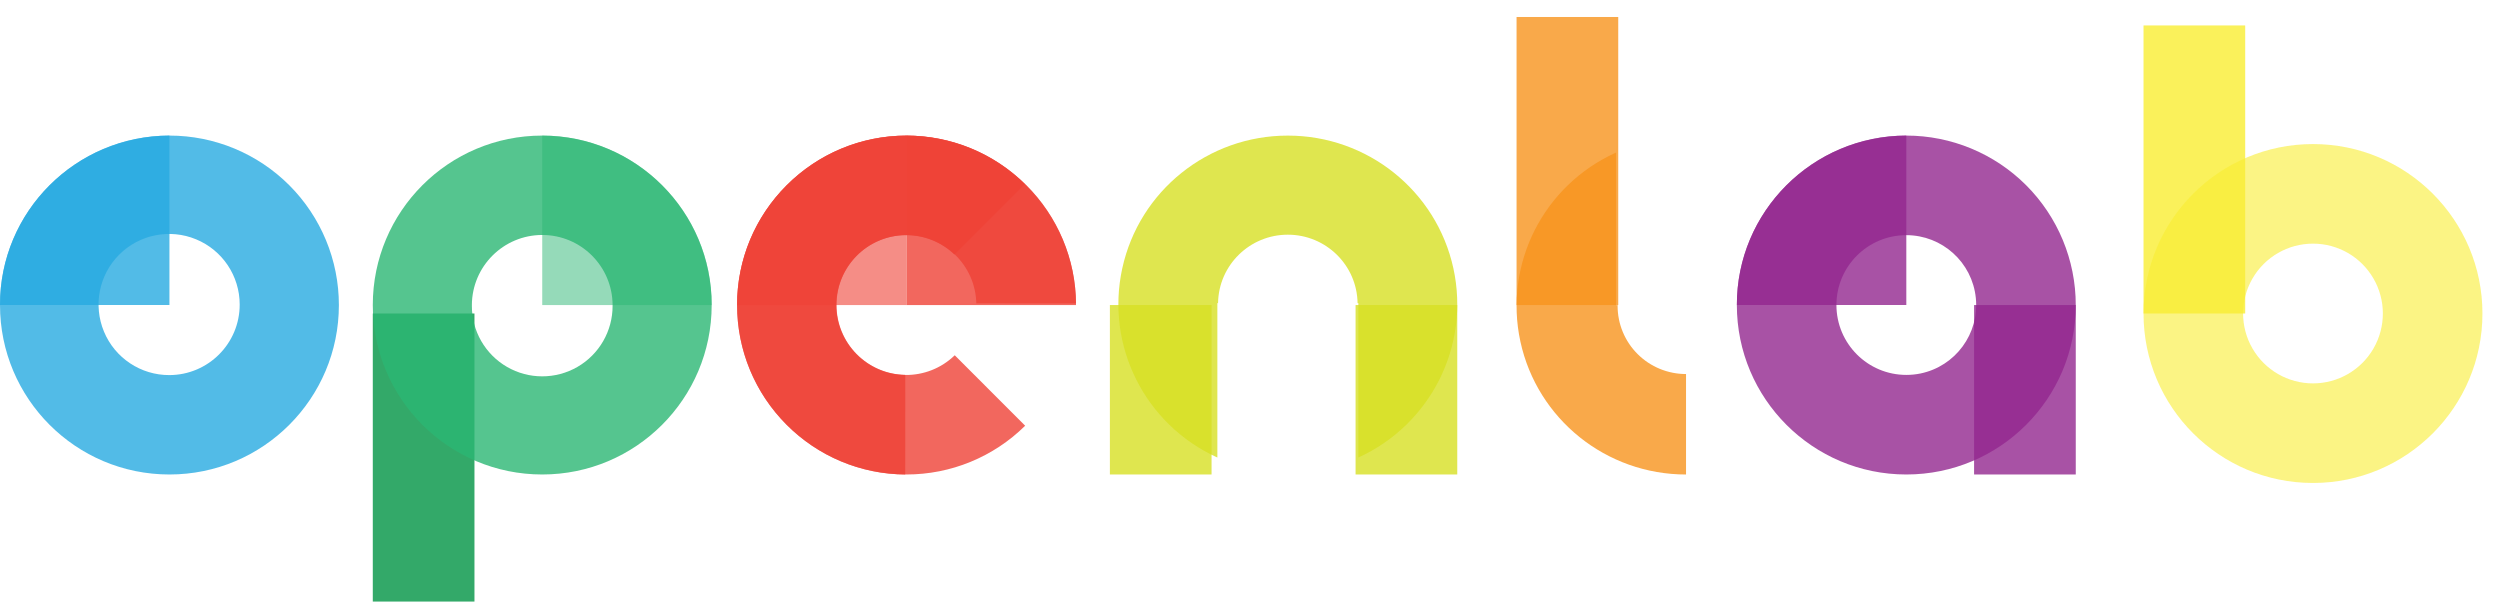
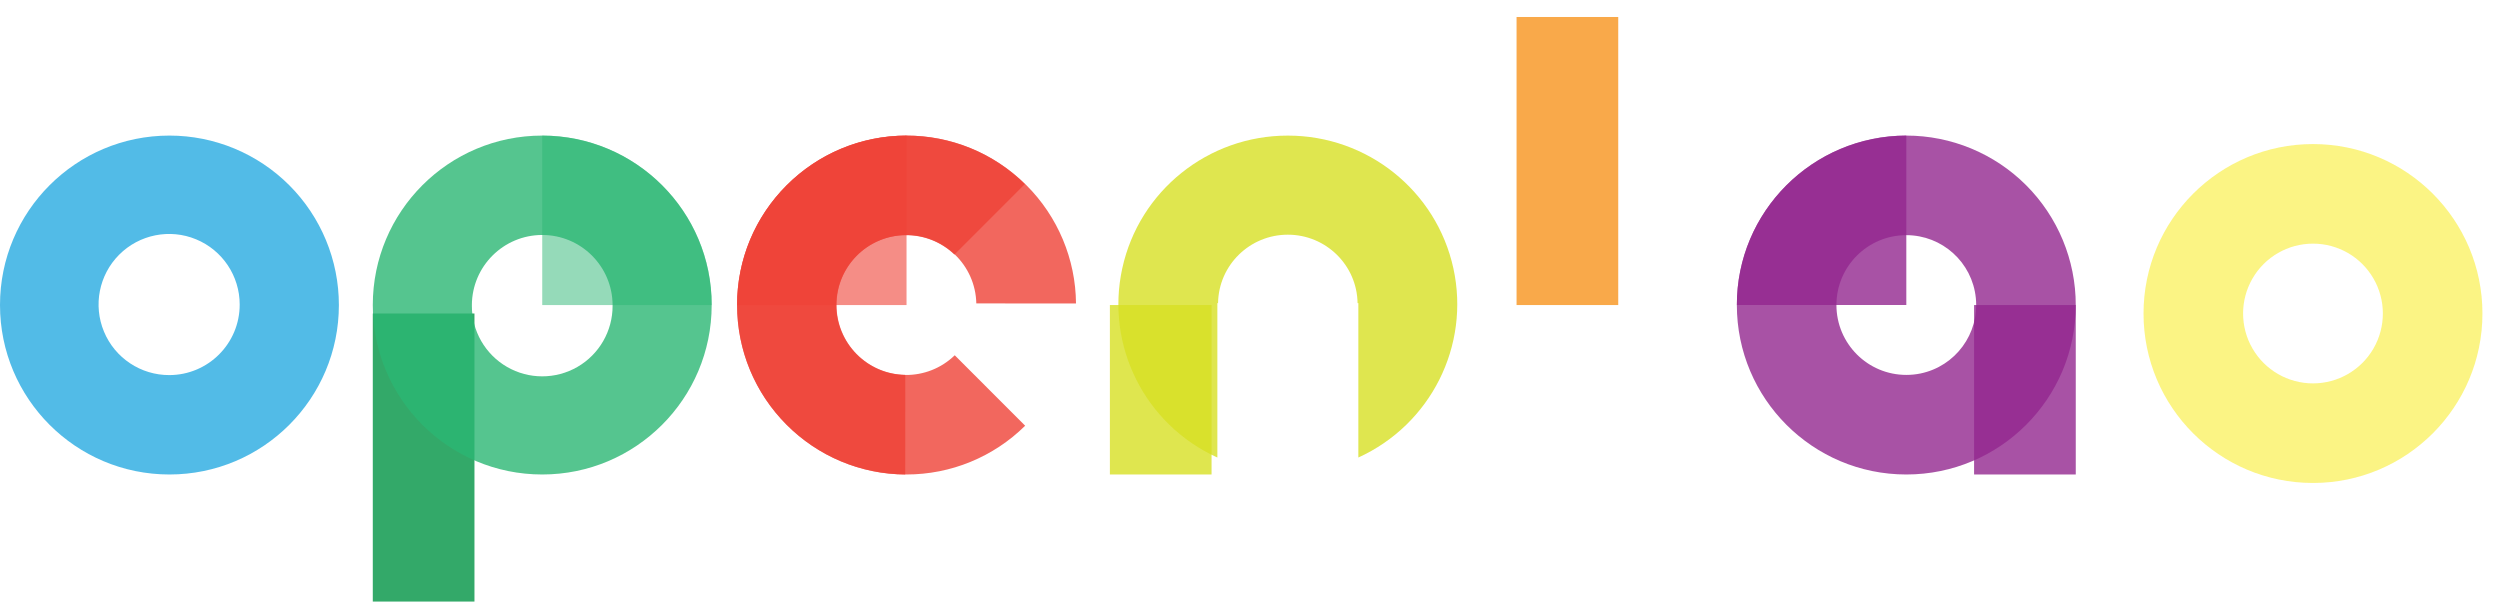
<svg xmlns="http://www.w3.org/2000/svg" width="112" height="27" viewBox="0 0 112 27" fill="none">
  <rect opacity="0.8" x="16.701" y="14.045" width="4.555" height="12.905" fill="#009444" />
  <g style="mix-blend-mode:multiply" opacity="0.5">
    <path d="M24.292 13.666H31.883C31.898 9.488 28.499 6.09 24.292 6.075V13.666Z" fill="#2BB673" />
  </g>
  <rect opacity="0.8" x="49.723" y="13.666" width="4.555" height="7.591" fill="#D7DF23" />
-   <rect opacity="0.8" x="60.73" y="13.666" width="4.555" height="7.591" fill="#D7DF23" />
  <rect opacity="0.8" x="88.439" y="13.666" width="4.555" height="7.591" fill="#92278F" />
  <path opacity="0.8" d="M85.403 13.665H77.812C77.797 9.488 81.195 6.089 85.403 6.074V13.665Z" fill="#92278F" />
  <path opacity="0.8" fill-rule="evenodd" clip-rule="evenodd" d="M77.811 13.666C77.811 9.473 81.21 6.074 85.403 6.074C87.416 6.074 89.347 6.874 90.771 8.298C92.194 9.721 92.994 11.652 92.994 13.666C92.994 17.858 89.595 21.257 85.403 21.257C81.21 21.257 77.811 17.858 77.811 13.666ZM85.403 16.796C85.615 16.796 85.826 16.775 86.034 16.733C87.607 16.409 88.68 14.947 88.517 13.349C88.355 11.751 87.009 10.535 85.403 10.535C83.674 10.535 82.272 11.936 82.272 13.665C82.272 15.395 83.674 16.796 85.403 16.796Z" fill="#92278F" />
  <path opacity="0.8" d="M57.694 6.075C54.125 6.073 51.037 8.548 50.278 12.02C49.518 15.492 51.292 19.022 54.538 20.498V13.579H54.569C54.595 11.879 55.987 10.514 57.694 10.514C59.402 10.514 60.794 11.879 60.819 13.579H60.854V20.497C64.099 19.019 65.871 15.489 65.111 12.018C64.35 8.547 61.263 6.073 57.694 6.075H57.694Z" fill="#D7DF23" />
-   <rect opacity="0.8" x="96.03" y="1.14" width="4.555" height="12.905" fill="#F9ED32" />
  <path opacity="0.6" fill-rule="evenodd" clip-rule="evenodd" d="M96.03 14.045C96.03 9.853 99.429 6.454 103.622 6.454C107.814 6.454 111.213 9.853 111.213 14.045C111.213 18.238 107.814 21.637 103.622 21.637C99.429 21.637 96.03 18.238 96.03 14.045ZM100.91 15.611C101.469 16.579 102.503 17.176 103.622 17.176C104.74 17.176 105.774 16.579 106.333 15.611C106.892 14.642 106.892 13.449 106.333 12.48C105.774 11.511 104.74 10.915 103.622 10.915C102.503 10.915 101.469 11.511 100.91 12.48C100.351 13.449 100.351 14.642 100.91 15.611Z" fill="#F9ED32" />
  <rect opacity="0.8" x="67.942" y="0.761" width="4.555" height="12.905" fill="#F7941D" />
-   <path opacity="0.8" d="M72.469 13.709C72.469 13.696 72.473 13.684 72.473 13.671H72.4V6.834C69.144 8.301 67.359 11.829 68.114 15.303C68.869 18.778 71.959 21.258 75.534 21.258V16.757C74.721 16.757 73.941 16.436 73.367 15.864C72.792 15.292 72.469 14.517 72.469 13.709Z" fill="#F7941D" />
  <path opacity="0.8" d="M42.773 15.916C41.542 17.109 39.582 17.091 38.374 15.875C37.166 14.659 37.16 12.698 38.359 11.474C39.559 10.25 41.519 10.219 42.758 11.404L45.913 8.247C44.497 6.853 42.59 6.073 40.604 6.075V6.075L40.603 6.075L40.602 6.075V6.075C36.415 6.079 33.022 9.476 33.022 13.666C33.022 17.856 36.415 21.253 40.602 21.257V21.257L40.603 21.257L40.604 21.257V21.257C42.597 21.259 44.51 20.474 45.927 19.072L42.773 15.916Z" fill="#EF4136" />
  <g style="mix-blend-mode:multiply" opacity="0.6">
    <path d="M40.613 13.666H33.022C33.007 9.488 36.406 6.09 40.613 6.075V13.666Z" fill="#EF4136" />
  </g>
  <path opacity="0.8" fill-rule="evenodd" clip-rule="evenodd" d="M16.701 13.666C16.701 9.473 20.099 6.074 24.292 6.074C28.485 6.074 31.883 9.473 31.883 13.665C31.883 17.858 28.485 21.257 24.292 21.257C20.099 21.257 16.701 17.858 16.701 13.666ZM25.872 16.436C26.849 15.87 27.449 14.824 27.444 13.695L27.442 13.68L27.444 13.665C27.436 11.93 26.027 10.527 24.292 10.527C22.557 10.527 21.148 11.93 21.14 13.665L21.142 13.68L21.14 13.695C21.135 14.824 21.735 15.87 22.712 16.436C23.689 17.002 24.895 17.002 25.872 16.436Z" fill="#2BB673" />
  <g style="mix-blend-mode:multiply" opacity="0.8">
-     <path d="M7.591 13.665H-0C-0.015 9.488 3.384 6.089 7.591 6.074V13.665Z" fill="#27AAE1" />
+     <path d="M7.591 13.665H-0V13.665Z" fill="#27AAE1" />
  </g>
  <path opacity="0.8" fill-rule="evenodd" clip-rule="evenodd" d="M-0 13.666C-0.001 9.473 3.398 6.074 7.591 6.074C9.604 6.074 11.535 6.874 12.959 8.298C14.382 9.721 15.182 11.652 15.182 13.666C15.182 17.858 11.783 21.257 7.591 21.257C3.398 21.257 -0 17.858 -0 13.666ZM4.659 14.859C5.151 16.04 6.307 16.808 7.586 16.804L7.586 16.804C9.33 16.801 10.741 15.386 10.738 13.643C10.738 12.363 9.967 11.21 8.784 10.721C7.602 10.232 6.242 10.505 5.338 11.411C4.435 12.317 4.167 13.678 4.659 14.859Z" fill="#27AAE1" />
-   <path opacity="0.8" d="M48.205 13.666C48.203 9.495 44.814 6.106 40.614 6.075V13.666H48.205Z" fill="#EF4136" />
  <path opacity="0.8" d="M40.557 16.794C38.843 16.766 37.47 15.365 37.476 13.651C37.482 11.937 38.865 10.546 40.579 10.53C42.293 10.514 43.702 11.88 43.739 13.593L48.205 13.596C48.189 11.608 47.392 9.707 45.987 8.302L45.987 8.302L45.986 8.302L45.986 8.301L45.985 8.301C43.022 5.335 38.215 5.332 35.248 8.296C32.282 11.259 32.279 16.066 35.243 19.032L35.243 19.032L35.243 19.033L35.244 19.034L35.244 19.033C36.652 20.446 38.561 21.245 40.555 21.257L40.557 16.794Z" fill="#EF4136" />
</svg>